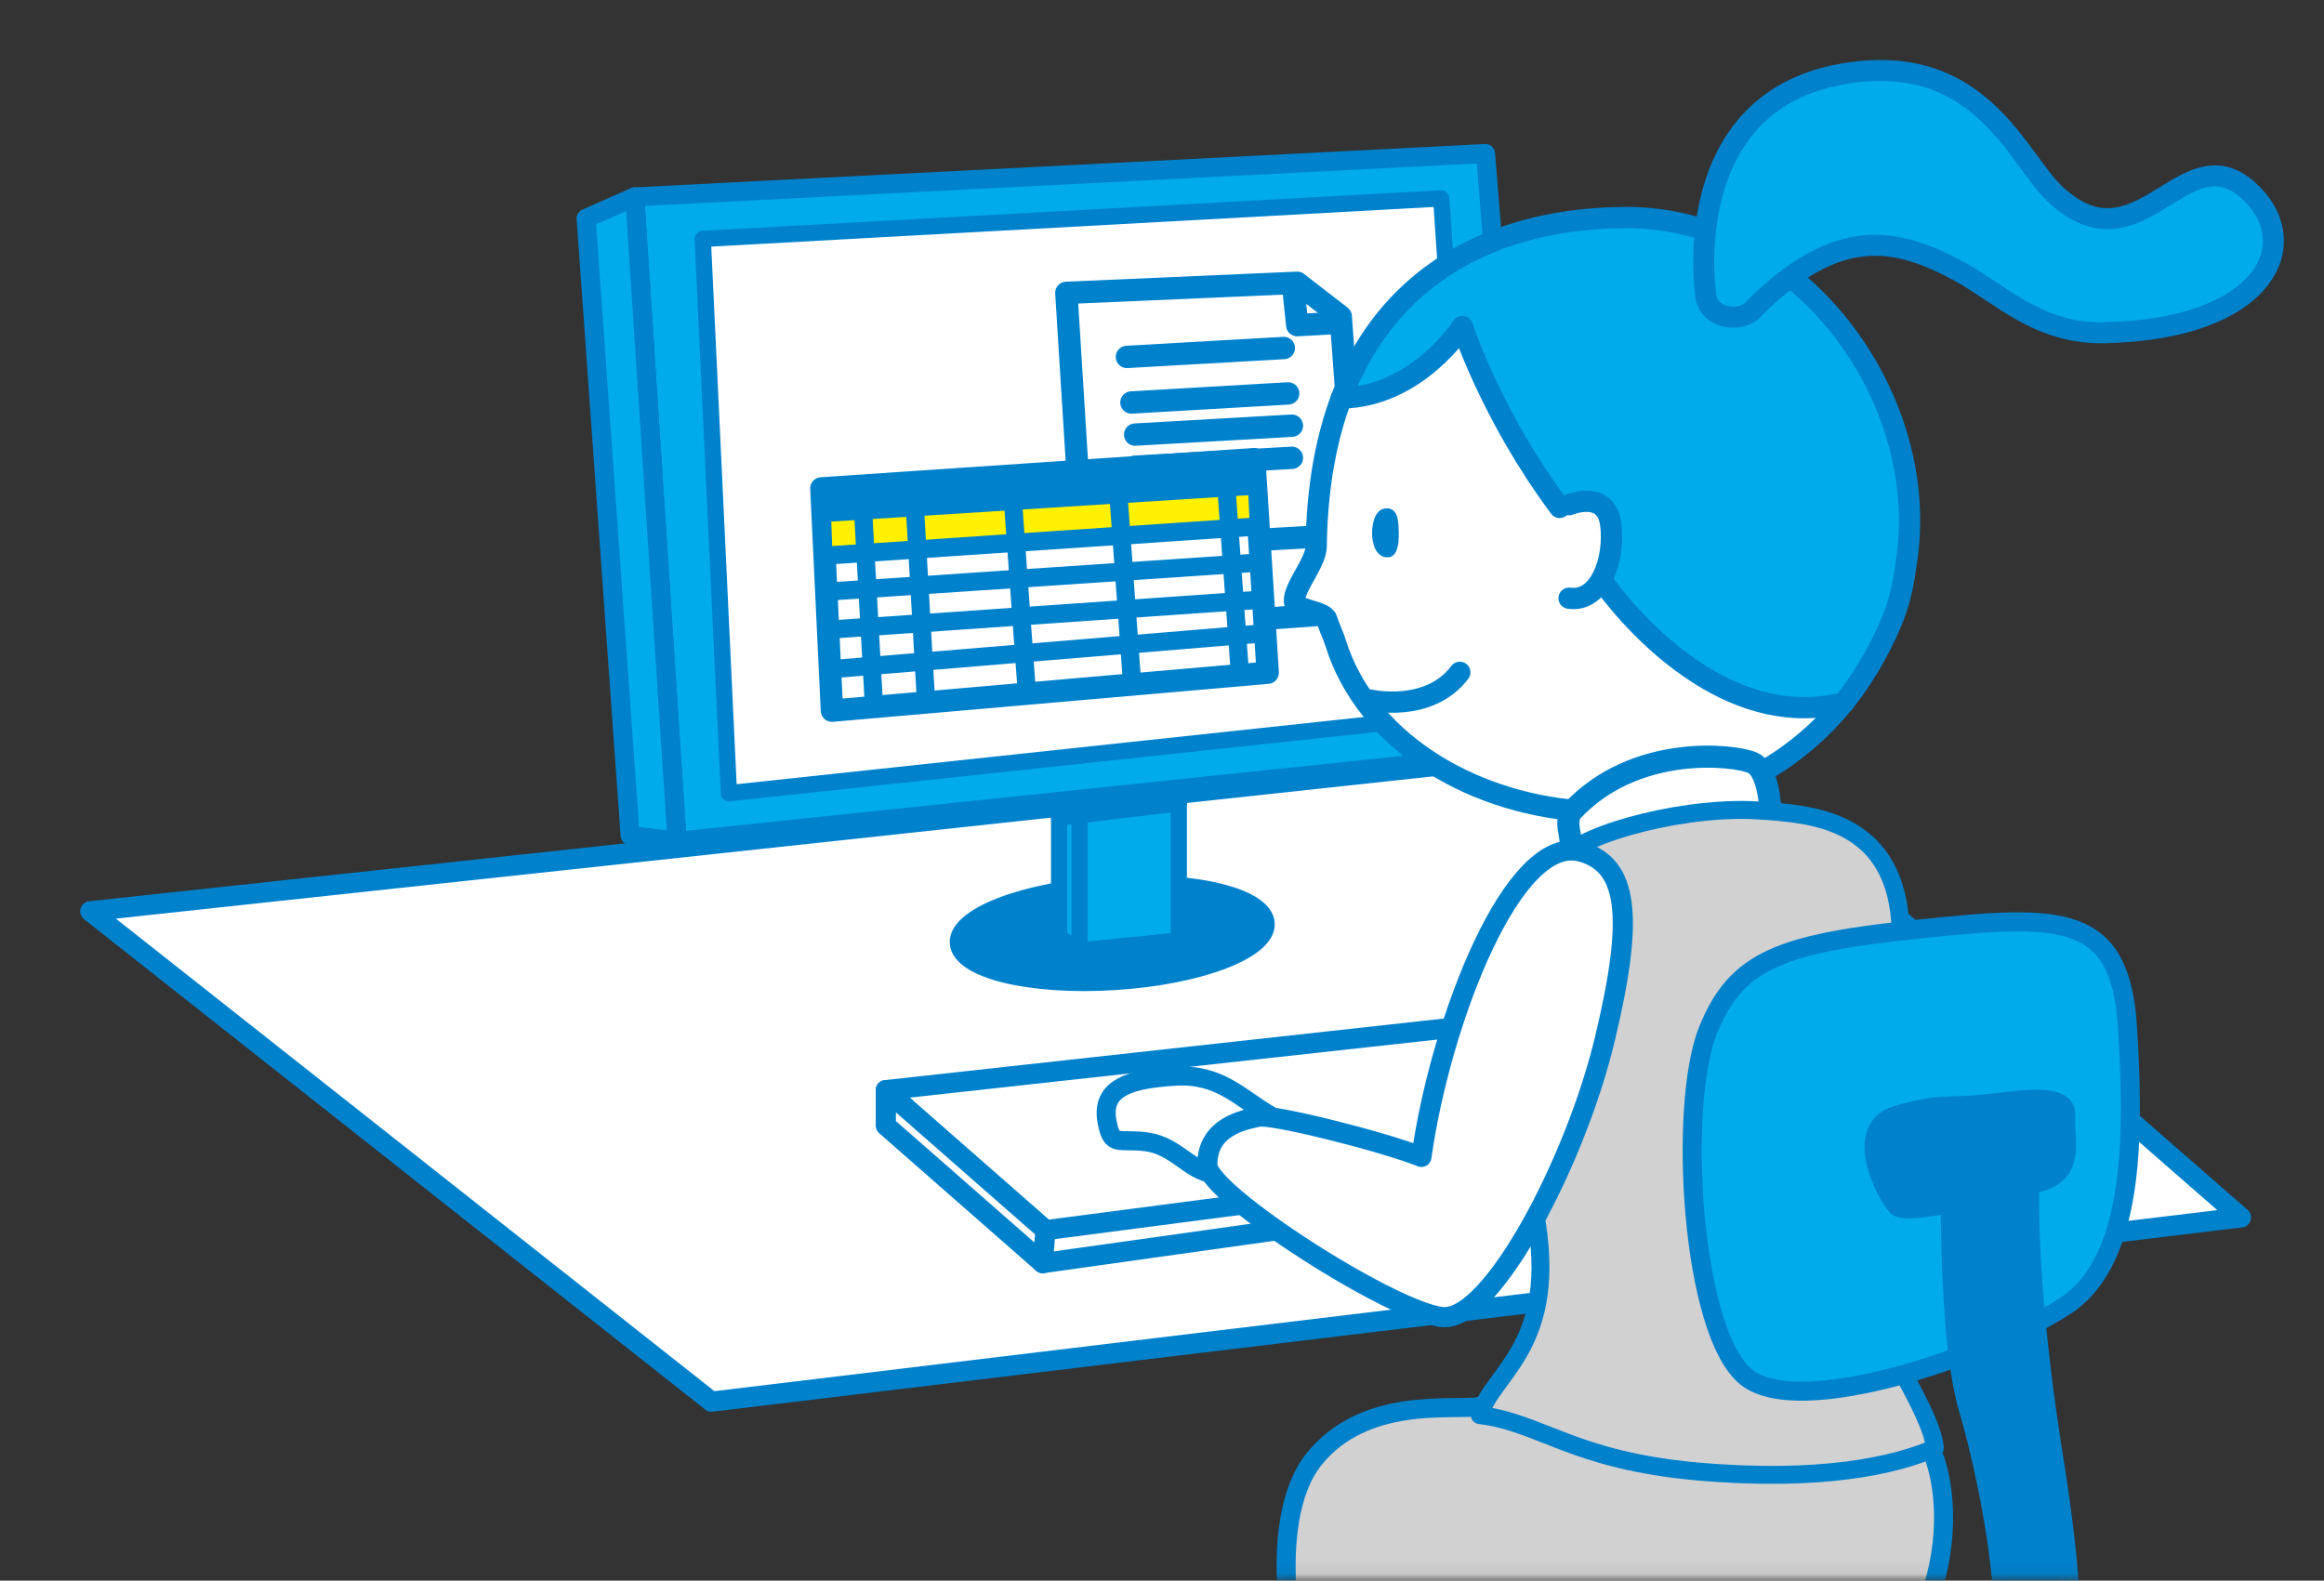
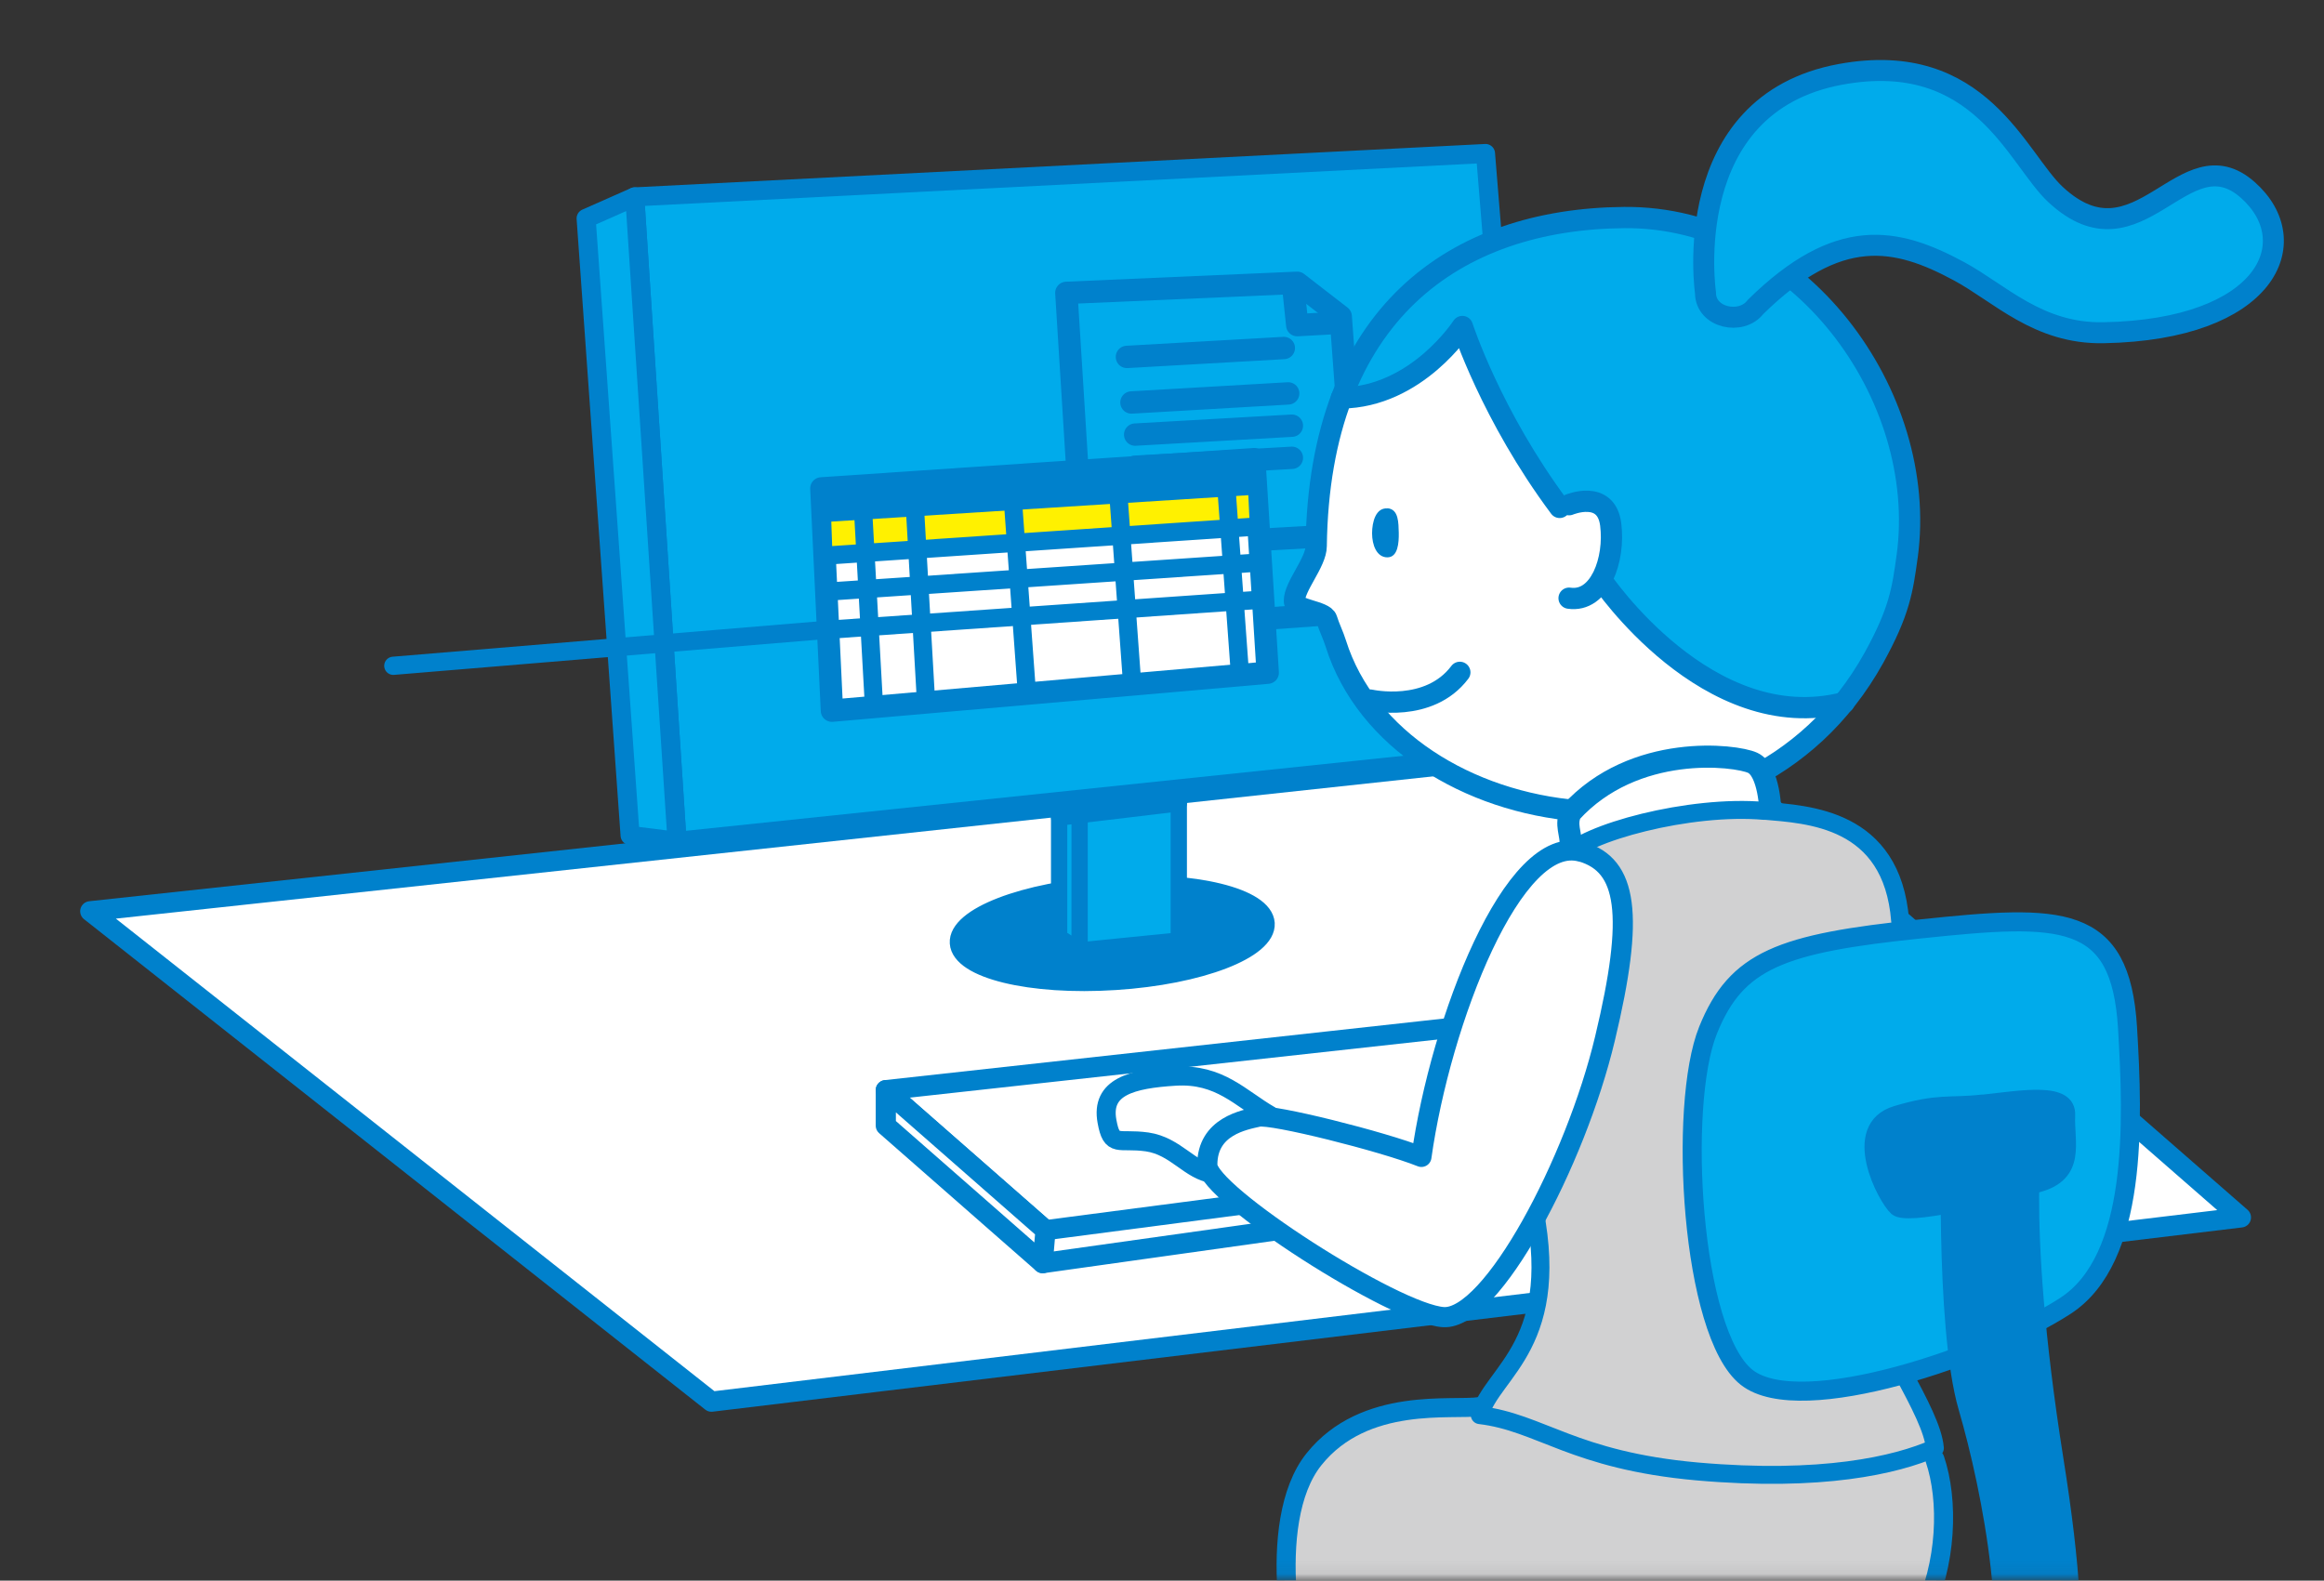
<svg xmlns="http://www.w3.org/2000/svg" width="172" height="117" fill="none">
  <rect width="100%" height="100%" fill="#333333" stroke="none" />
  <mask id="a" width="172" height="117" x="0" y="0" maskUnits="userSpaceOnUse" style="mask-type:luminance">
    <path fill="#fff" d="M172 .323H0v116.612h172z" />
  </mask>
  <g mask="url(#a)">
    <path fill="#fff" stroke="#0081CC" stroke-linecap="round" stroke-linejoin="round" stroke-width="1.492" d="M52.656 103.755 6.68 67.453l118.55-12.806 40.622 35.469z" />
    <path fill="#fff" stroke="#0081CC" stroke-linecap="round" stroke-linejoin="round" stroke-width="1.492" d="M65.559 80.694 77.38 91.061l49.452-6.459-14.952-9.01z" />
    <path fill="#0081CC" stroke="#0081CC" stroke-linecap="round" stroke-linejoin="round" stroke-width="1.287" d="M93.7 68.349c-.125-1.979-5.328-3.248-11.612-2.85-6.284.41-11.289 2.34-11.152 4.306.124 1.979 5.328 3.248 11.612 2.837 6.284-.398 11.276-2.327 11.152-4.293" />
    <path fill="#00ABEB" stroke="#0081CC" stroke-linecap="round" stroke-linejoin="round" stroke-width="1.206" d="m79.902 70.353-1.515-.971v-9.434h1.515zM87.242 59.015v10.603l-7.34.735V59.949z" />
    <path fill="#0081CC" stroke="#0081CC" stroke-linecap="round" stroke-linejoin="round" stroke-width="1.206" d="m87.242 59.463-8.855 1.058v-.834l8.855-1.045z" />
    <path fill="#00ABEB" stroke="#0081CC" stroke-linecap="round" stroke-linejoin="round" stroke-width="1.41" d="m46.98 14.573 3.13 47.702 63.435-6.633-3.602-44.28z" />
-     <path fill="#fff" stroke="#0081CC" stroke-linecap="round" stroke-linejoin="round" stroke-width="1.206" d="m52.01 17.684 1.937 41.032 55.289-5.924-2.571-38.107z" />
    <path fill="#00ABEB" stroke="#0081CC" stroke-linecap="round" stroke-linejoin="round" stroke-width="1.41" d="m46.98 14.572-3.601 1.593 3.254 45.674 3.477.436z" />
    <path stroke="#0081CC" stroke-linecap="round" stroke-linejoin="round" stroke-width="1.655" d="m97.574 39.712-11.611.66M80.486 46.744l17.821-1.282 2.533-.211-1.614-21.83-3.216-2.488-17.089.746z" />
    <path fill="#fff" stroke="#0081CC" stroke-linecap="round" stroke-linejoin="round" stroke-width="1.655" d="m60.79 36.153.782 16.453 32.252-2.813-.994-15.805z" />
    <path fill="#FFF100" d="m61.597 40.658 30.886-2.004-.112-2.39-30.86 1.955z" />
-     <path stroke="#0081CC" stroke-linecap="round" stroke-linejoin="round" stroke-width="1.349" d="m93.14 38.966-32.114 2.166M93.14 41.642l-32.114 2.165M93.315 44.392 61.2 46.619M93.513 46.88l-32.09 2.664" />
+     <path stroke="#0081CC" stroke-linecap="round" stroke-linejoin="round" stroke-width="1.349" d="m93.14 38.966-32.114 2.166M93.14 41.642l-32.114 2.165M93.315 44.392 61.2 46.619l-32.09 2.664" />
    <path fill="#0081CC" d="m61.026 38.642 31.804-2.016v-2.638l-32.04 2.165z" />
    <path stroke="#0081CC" stroke-linecap="round" stroke-linejoin="round" stroke-width="1.349" d="m91.775 49.967-.994-13.652M83.777 50.415l-.993-13.64M76.003 51.324l-.994-13.653M68.527 51.772l-.783-13.653M64.677 52.133l-.782-14.014" />
    <path stroke="#0081CC" stroke-linecap="round" stroke-linejoin="round" stroke-width="1.655" d="m95.016 25.76-11.612.66M95.339 29.121l-11.6.672M95.612 31.51l-11.599.66M95.612 33.888l-11.599.66M99.14 23.894l-3.13.174-.323-3.086" />
-     <path fill="#00ABEB" stroke="#0081CC" stroke-linecap="round" stroke-linejoin="round" stroke-width="1.083" d="M148.268 123.108c1.763 1.754 3.117 7.106-14.356 7.678-13.537.436-27.595-3.049-23.124-7.927 4.868-5.327 29.743-7.455 37.48.261z" />
    <path fill="#D1D1D2" d="M109.521 104.116c-1.987.311-9.935-.572-13.04 5.053-2.918 5.264-.658 14.611.323 15.805 1.503 1.817 10.134-.597 10.134-.597l1.453-1.518s13.909 3.435 21.05 3.596c7.153.175 17.212-5.824 13.747-18.443l-8.419-3.834-25.26-.062z" />
    <path stroke="#0081CC" stroke-linecap="round" stroke-linejoin="round" stroke-width="1.41" d="M143.201 108.012c2.049 6.073-.422 18.755-12.816 18.481s-17.449-3.36-21.982-3.634M109.521 104.116c-1.987.311-8.507-.796-12.27 3.896-3.763 4.691-1.428 15.768-.434 16.962 1.502 1.817 10.133-.597 10.133-.597l1.876-2.016" />
    <path fill="#fff" d="M141.152 41.168c1.614-11.86-7.986-25.189-20.963-25.065-12.456.112-22.553 7.082-22.776 24.318 0 1.208-1.64 3-1.615 4.07 0 .672 2.21.734 2.397 1.357.187.61.485 1.194.67 1.792 4.472 14.225 30.191 18.444 39.828 1.045 1.887-3.422 2.111-4.99 2.459-7.53z" />
    <path fill="#00ABEB" d="M119.27 16.103c8.134 0 21.087 4.356 22.018 23.447-.683 7.318-5.489 13.254-5.489 13.254s-12.654-.784-17.287-9.882c.609-1.68 1.751-5.227-.509-5.724-2.26-.51-2.794.373-2.794.373s-6.048-7.58-6.88-13.84c0 0-1.639 6.335-8.892 5.315 0 0 4.173-12.956 19.833-12.956z" />
    <path stroke="#0081CC" stroke-linecap="round" stroke-linejoin="round" stroke-width="1.573" d="M116.128 37.36s2.745-1.158 3.08 1.456c.335 2.601-.795 5.8-3.08 5.463" />
    <path stroke="#0081CC" stroke-linecap="round" stroke-linejoin="round" stroke-width="1.573" d="M141.152 41.168c1.614-11.86-7.986-25.189-20.963-25.065-12.456.112-22.553 7.082-22.776 24.318 0 1.208-1.64 3-1.615 4.07 0 .672 2.21.734 2.397 1.357.187.61.485 1.194.67 1.792 4.472 14.225 30.191 18.444 39.828 1.045 1.887-3.422 2.111-4.99 2.459-7.53z" />
    <path stroke="#0081CC" stroke-linecap="round" stroke-linejoin="round" stroke-width="1.573" d="M99.276 29.458c5.588-.062 8.954-5.29 8.954-5.29s2.123 6.584 7.202 13.392" />
    <path fill="#0081CC" d="M102.678 37.634c-.844-.062-1.13.983-1.13 1.842s.336 1.78 1.13 1.78c.795 0 .857-1.096.845-1.817-.025-.71.012-1.755-.845-1.817z" />
    <path stroke="#0081CC" stroke-linecap="round" stroke-linejoin="round" stroke-width="1.573" d="M118.525 42.923s7.861 11.674 17.957 9.085M101.424 51.822s4.334.983 6.619-2.054" />
    <path fill="#fff" stroke="#0081CC" stroke-linecap="round" stroke-linejoin="round" stroke-width="1.635" d="M131.031 60.148s-.05-3.1-1.317-3.684-8.768-1.481-13.462 3.684c-.422.883.037 1.568 0 2.439-.037.883 0 1.954 0 1.954h5.017s1.366-3.522 9.762-4.393" />
    <path fill="#D1D1D2" stroke="#0081CC" stroke-linecap="round" stroke-linejoin="round" stroke-width="1.328" d="M130.559 60.01c3.228.287 9.475.51 10.071 8.14 1.267 6.62-5.216 20.833-3.378 26.01 1.838 5.165 5.713 10.305 5.949 13.03-2.869 1.27-8.395 2.539-17.585 1.73-9.19-.821-11.599-3.634-16.095-4.169.919-3.26 6.334-5.264 3.838-16.166-2.497-10.89-1.466-15.88-1.466-15.88s2.447-7.38 3.875-9.222c1.416-1.842 9.351-3.945 14.791-3.46z" />
    <path fill="#00ABEB" stroke="#0081CC" stroke-linecap="round" stroke-linejoin="round" stroke-width="1.41" d="M142.145 68.76c10.444-1.096 14.791-1.208 15.313 7.305.422 6.994.77 17.112-4.595 20.597-5.527 3.596-19.585 8.463-23.596 5.289-4.123-3.26-5.092-20.149-2.856-25.687 2.098-5.202 5.365-6.434 15.734-7.504" />
    <path fill="#0081CC" stroke="#0081CC" stroke-linecap="round" stroke-linejoin="round" stroke-width="1.267" d="M140.096 130.774c-3.887-.025 6.532 1.556 8.495.212 4.483-3.074 6.11-6.484 3.489-22.986-2.906-18.357-1.415-25.103-1.415-25.103h-6.334s-.522 15.233 1.242 21.282c1.763 6.036 4.086 17.797 1.627 23.459 0 0-.919 3.186-7.116 3.136z" />
    <path fill="#0081CC" stroke="#0081CC" stroke-linecap="round" stroke-linejoin="round" stroke-width="1.042" d="M146.716 81.553c2.993-.323 6.445-.97 6.346 1.008-.087 1.98.832 4.381-2.261 5.19-3.663.958-9.624 2.44-10.469 1.718-.857-.76-3.626-6.011 0-7.094 3.155-.946 3.95-.56 6.384-.834z" />
    <path fill="#00ABEB" stroke="#0081CC" stroke-linecap="round" stroke-linejoin="round" stroke-width="1.553" d="M126.224 21.667S124.175 7.702 136.234 5.5c10.345-1.892 13.04 6.26 15.908 8.91 6.172 5.713 9.476-4.554 14.22-.348 4.309 3.821 1.453 10.343-10.668 10.567-4.856.1-7.687-2.925-10.717-4.556-4.657-2.513-8.917-3.385-15.052 2.651-1.043 1.37-3.701.81-3.701-1.045z" />
    <path fill="#fff" stroke="#0081CC" stroke-linecap="round" stroke-linejoin="round" stroke-width="1.492" d="M65.559 83.32v-2.626L77.38 91.061l-.21 2.44z" />
    <path stroke="#0081CC" stroke-linecap="round" stroke-linejoin="round" stroke-width="1.492" d="M101.263 90.116 77.17 93.5" />
    <path stroke="#0081CC" stroke-linecap="round" stroke-linejoin="round" stroke-width="1.41" d="M93.985 82.561c-2.185-1.257-3.713-3.099-6.992-2.9-3.266.2-5.526.797-5.066 3.336.36 1.99.82 1.232 2.968 1.53 2.148.312 3.166 2.153 4.905 2.353" />
    <path fill="#fff" stroke="#0081CC" stroke-linecap="round" stroke-linejoin="round" stroke-width="1.492" d="M117.059 63.06c-5.042-1.494-10.444 12.507-11.86 22.575-2.868-1.145-11.065-3.198-12.07-2.974-1.019.236-3.788.697-3.776 3.572 0 2.128 13.897 11.039 17.473 11.263 3.577.224 9.774-11.45 11.96-20.622 2.21-9.21 1.651-12.819-1.727-13.827z" />
  </g>
</svg>